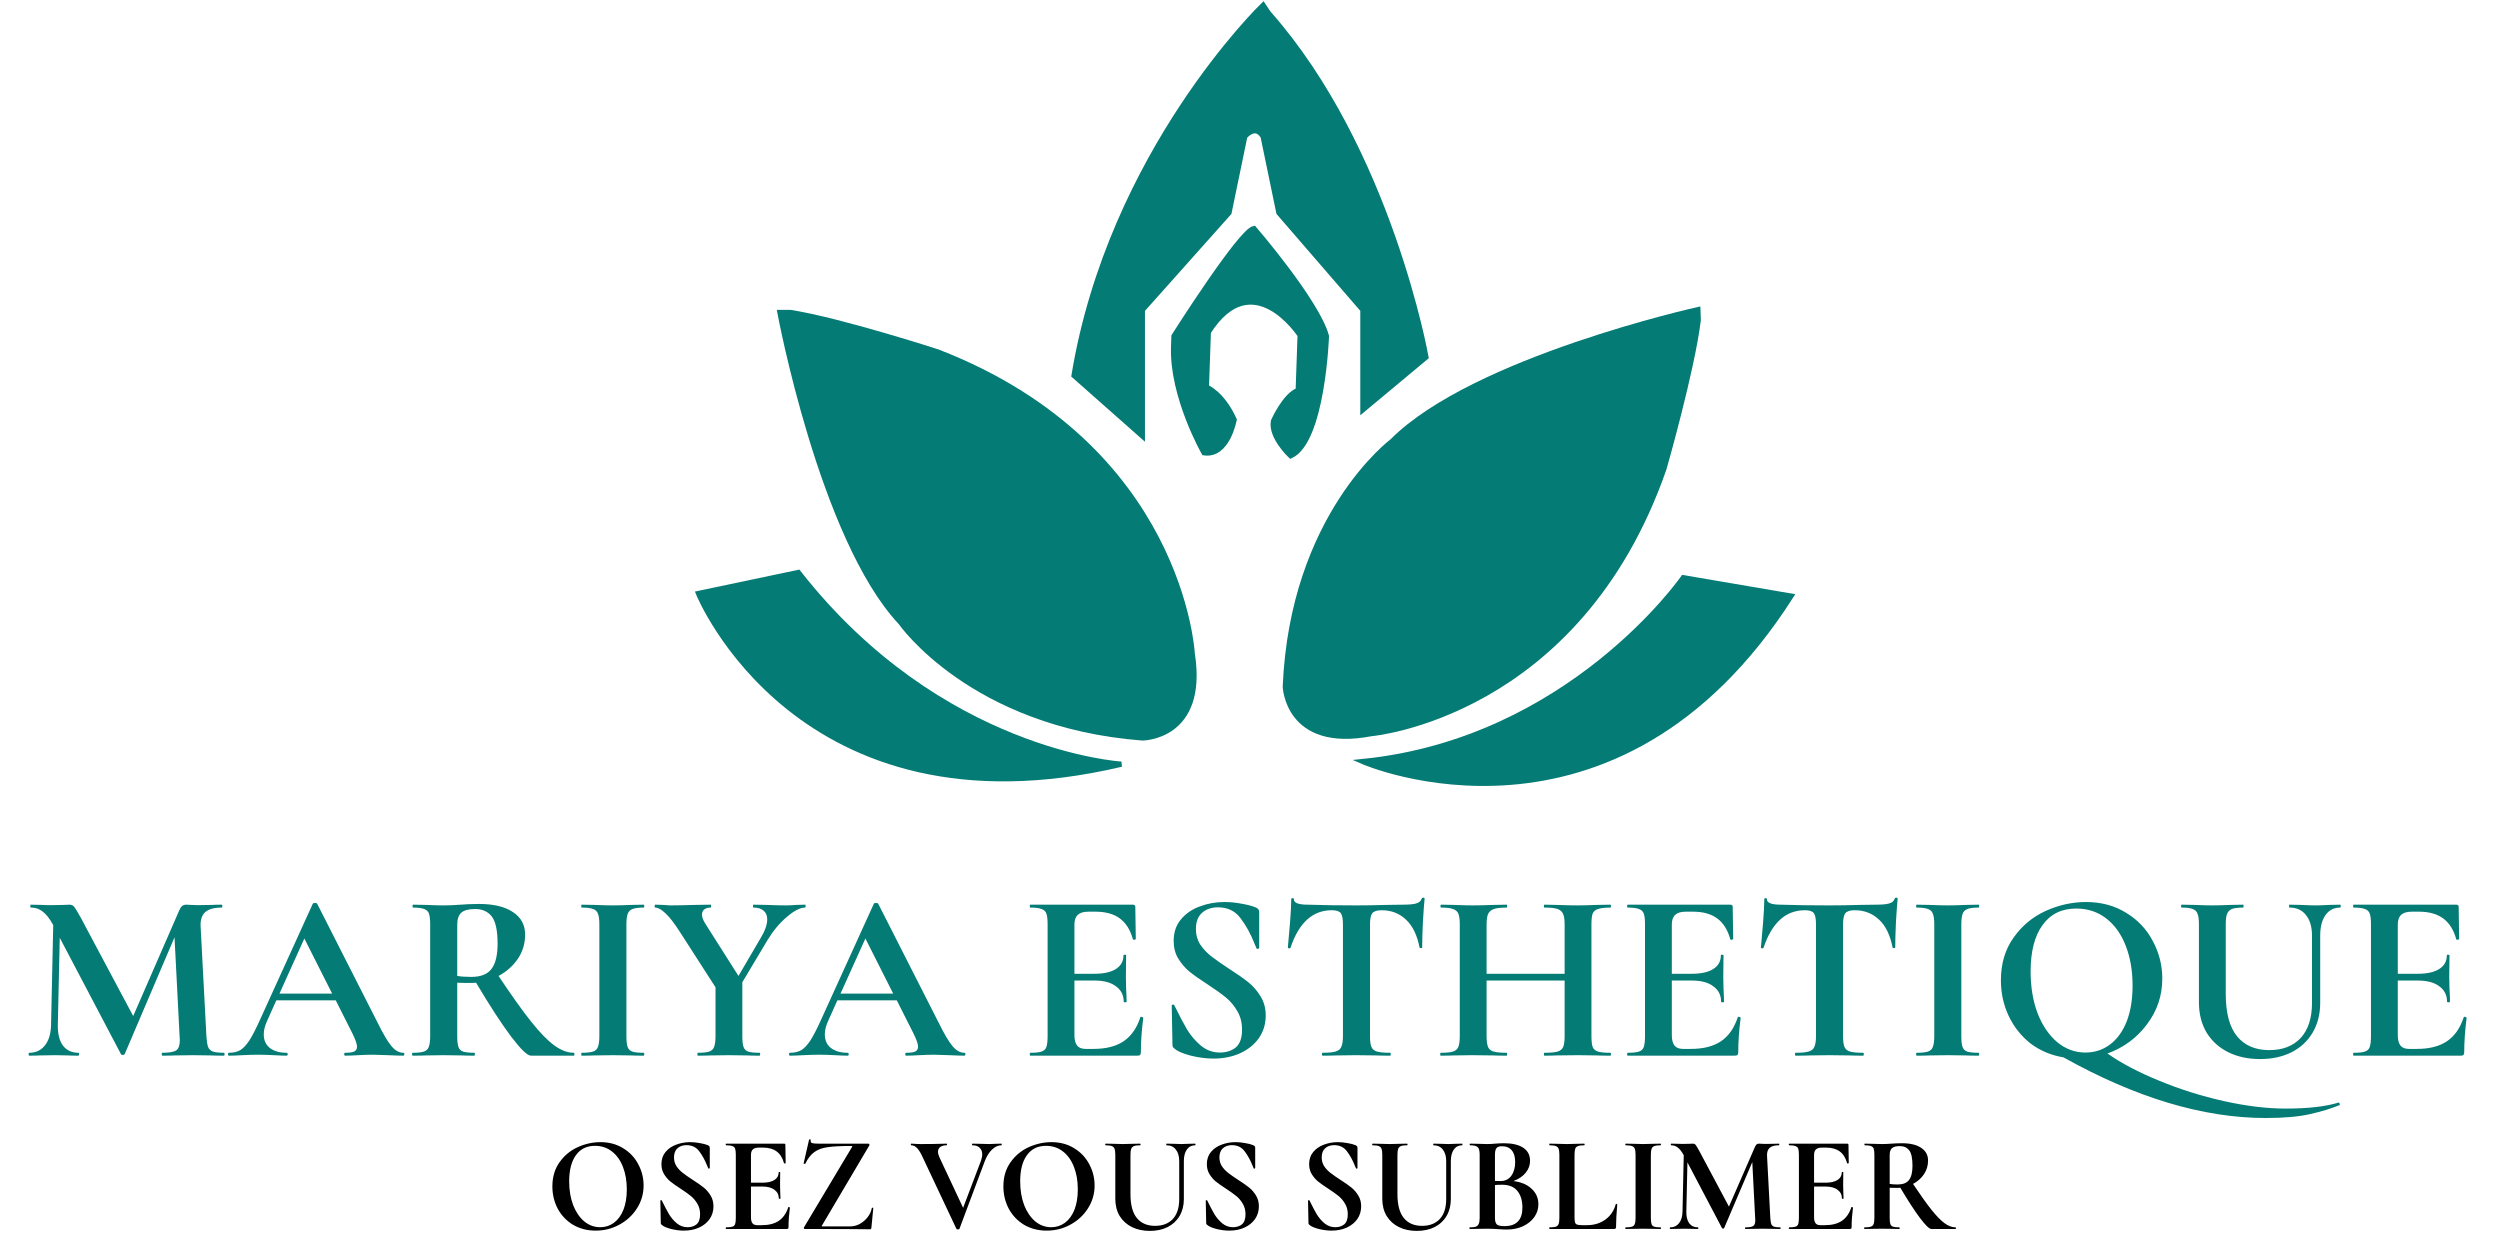
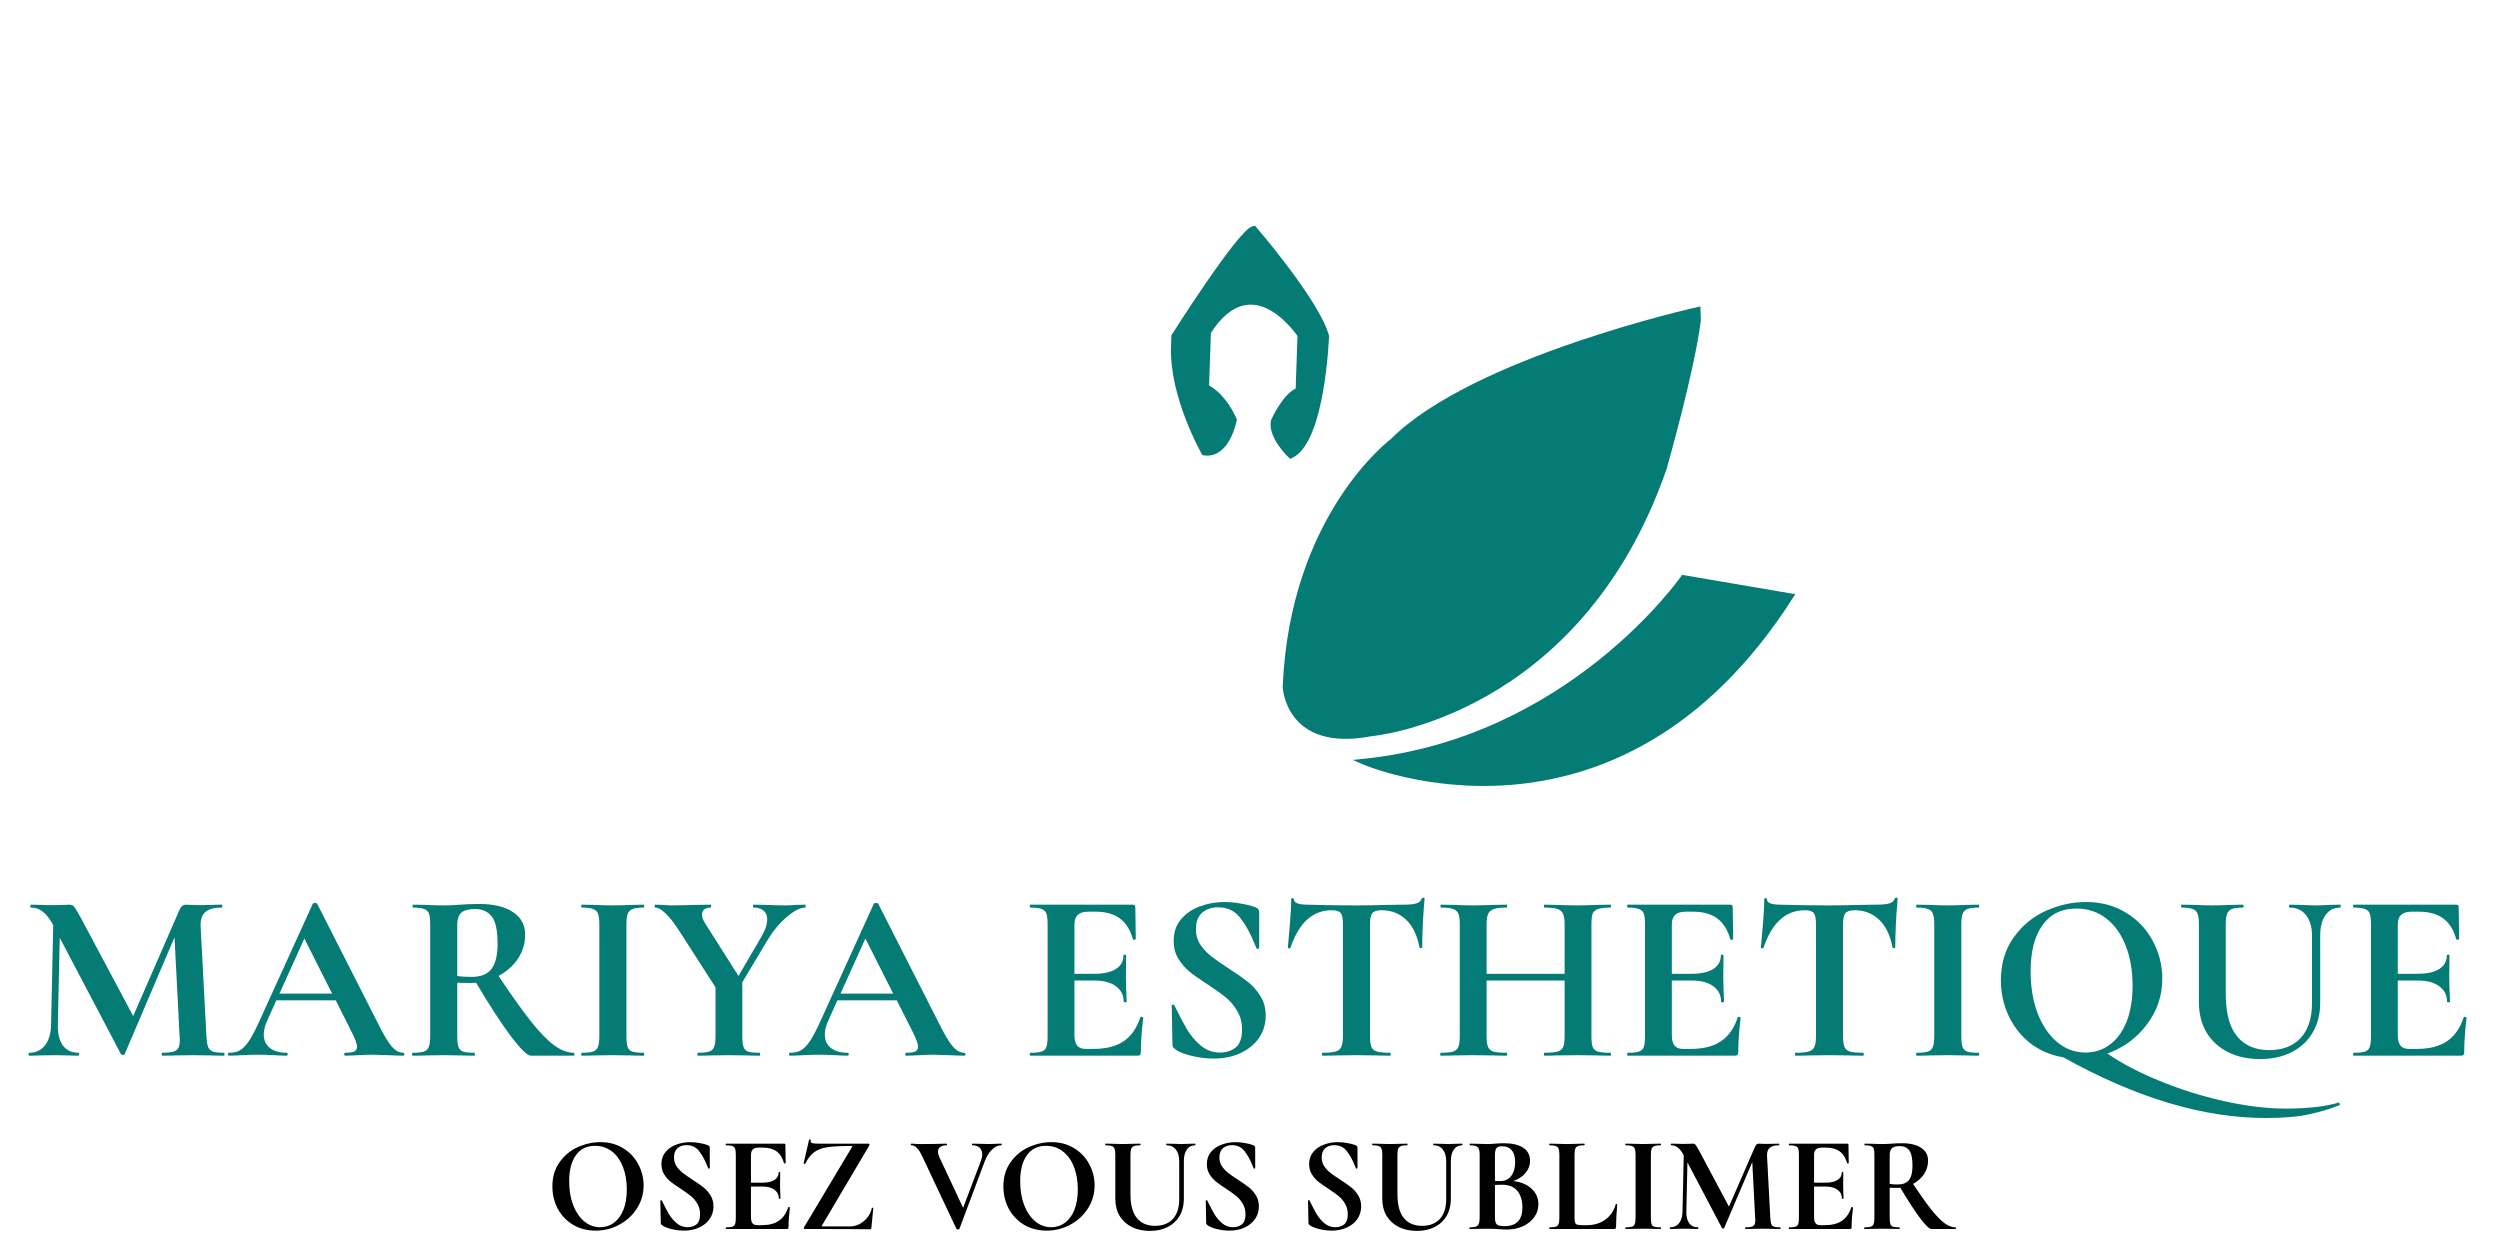
<svg xmlns="http://www.w3.org/2000/svg" width="476" height="235" viewBox="0 0 476 235" fill="none">
-   <path d="M240.5 1C240.5 1 211.5 29 204.5 71.5L217.5 83V59L234 40.5L237 26C237 26 239 23.5 240.5 26L243.5 40.5L259.5 59V78L271.5 68C271.5 68 264.5 28.5 241.5 2.5L240.5 1Z" fill="#047B74" stroke="#047B74" />
  <path d="M223.529 63.995C223.529 63.995 236.237 43.926 238.753 43.514C238.753 43.514 250.774 57.442 252.546 64.008C252.546 64.008 251.848 83.996 245.747 86.784C245.747 86.784 241.872 83.147 242.476 80.166C242.476 80.166 244.649 75.239 247.183 74.327L247.549 63.833C247.549 63.833 238.526 50.01 230.06 63.222L229.693 73.716C229.693 73.716 232.657 74.82 234.981 79.904C234.981 79.904 233.737 86.865 229.257 86.209C229.257 86.209 223.127 75.488 223.459 65.994L223.529 63.995Z" fill="#047B74" stroke="#047B74" />
-   <path d="M133 113C133 113 152 160 213.5 145.5C213.5 145.5 179 143.5 152 109L133 113Z" fill="#047B74" stroke="#047B74" />
  <path d="M320.5 110C320.5 110 299 141 259.5 145C259.5 145 307.5 166 341 113.5L320.5 110Z" fill="#047B74" stroke="#047B74" />
-   <path d="M148.5 59.5C148.5 59.5 156.5 102.5 171.5 118.5C171.5 118.5 185 138 217.5 140.5C217.5 140.5 229.5 140.5 227 124.5C227 124.5 225 85 178.5 67C178.5 67 160 61 150.5 59.5H148.5Z" fill="#047B74" stroke="#047B74" />
  <path d="M323.27 58.961C323.27 58.961 280.575 68.457 265.108 84.006C265.108 84.006 246.091 98.178 244.727 130.746C244.727 130.746 245.146 142.738 261.049 139.682C261.049 139.682 300.455 136.304 316.821 89.204C316.821 89.204 322.172 70.506 323.339 60.96L323.27 58.961Z" fill="#047B74" stroke="#047B74" />
  <path d="M42.657 200.448C42.718 200.448 42.749 200.54 42.749 200.724C42.749 200.908 42.718 201 42.657 201C41.614 201 40.786 200.985 40.173 200.954L36.769 200.908L33.319 200.954C32.736 200.985 31.939 201 30.927 201C30.835 201 30.789 200.908 30.789 200.724C30.789 200.54 30.835 200.448 30.927 200.448C32.215 200.448 33.089 200.295 33.549 199.988C34.009 199.681 34.239 199.037 34.239 198.056L34.193 197.274L33.227 178.46L23.751 200.678C23.689 200.801 23.567 200.862 23.383 200.862C23.199 200.862 23.076 200.801 23.015 200.678L11.377 178.552L11.009 195.158C10.978 196.814 11.3 198.117 11.975 199.068C12.68 199.988 13.662 200.448 14.919 200.448C15.011 200.448 15.057 200.54 15.057 200.724C15.057 200.908 15.011 201 14.919 201C14.091 201 13.447 200.985 12.987 200.954L10.457 200.908L7.559 200.954C7.068 200.985 6.409 201 5.581 201C5.489 201 5.443 200.908 5.443 200.724C5.443 200.54 5.489 200.448 5.581 200.448C6.838 200.448 7.835 199.973 8.571 199.022C9.307 198.071 9.69 196.783 9.721 195.158L10.135 176.114L10.089 176.068C9.476 174.933 8.832 174.105 8.157 173.584C7.513 173.063 6.762 172.802 5.903 172.802C5.811 172.802 5.765 172.71 5.765 172.526C5.765 172.342 5.811 172.25 5.903 172.25L8.065 172.296C8.494 172.327 9.046 172.342 9.721 172.342L12.159 172.296C12.435 172.265 12.787 172.25 13.217 172.25C13.616 172.25 13.922 172.388 14.137 172.664C14.351 172.94 14.75 173.599 15.333 174.642L25.361 193.456L34.101 173.4C34.285 172.971 34.469 172.679 34.653 172.526C34.867 172.342 35.144 172.25 35.481 172.25C35.757 172.25 36.063 172.265 36.401 172.296C36.769 172.327 37.183 172.342 37.643 172.342L40.357 172.296C40.786 172.265 41.4 172.25 42.197 172.25C42.289 172.25 42.335 172.342 42.335 172.526C42.335 172.71 42.289 172.802 42.197 172.802C40.755 172.802 39.713 173.093 39.069 173.676C38.425 174.259 38.133 175.163 38.195 176.39L39.299 197.274C39.36 198.225 39.468 198.915 39.621 199.344C39.805 199.773 40.111 200.065 40.541 200.218C41.001 200.371 41.706 200.448 42.657 200.448ZM76.762 200.448C76.916 200.448 76.992 200.54 76.992 200.724C76.992 200.908 76.916 201 76.762 201C76.149 201 75.198 200.969 73.91 200.908C72.561 200.847 71.595 200.816 71.012 200.816C70.246 200.816 69.31 200.847 68.206 200.908C67.164 200.969 66.336 201 65.722 201C65.6 201 65.538 200.908 65.538 200.724C65.538 200.54 65.6 200.448 65.722 200.448C66.52 200.448 67.087 200.371 67.424 200.218C67.792 200.034 67.976 199.727 67.976 199.298C67.976 198.777 67.67 197.903 67.056 196.676L63.928 190.466H52.612L50.818 194.468C50.42 195.357 50.22 196.185 50.22 196.952C50.22 198.056 50.604 198.915 51.37 199.528C52.168 200.141 53.226 200.448 54.544 200.448C54.698 200.448 54.774 200.54 54.774 200.724C54.774 200.908 54.698 201 54.544 201C53.992 201 53.195 200.969 52.152 200.908C50.987 200.847 49.975 200.816 49.116 200.816C48.288 200.816 47.292 200.847 46.126 200.908C45.084 200.969 44.24 201 43.596 201C43.474 201 43.412 200.908 43.412 200.724C43.412 200.54 43.474 200.448 43.596 200.448C44.455 200.448 45.176 200.279 45.758 199.942C46.341 199.574 46.924 198.945 47.506 198.056C48.089 197.136 48.779 195.787 49.576 194.008L59.558 172.066C59.62 171.974 59.758 171.928 59.972 171.928C60.218 171.928 60.356 171.974 60.386 172.066L71.886 194.698C72.96 196.875 73.849 198.378 74.554 199.206C75.26 200.034 75.996 200.448 76.762 200.448ZM53.21 189.178H63.238L57.948 178.69L53.21 189.178ZM109.276 200.448C109.337 200.448 109.368 200.54 109.368 200.724C109.368 200.908 109.337 201 109.276 201H101.088C100.413 201 99.156 199.789 97.316 197.366C95.476 194.913 93.253 191.493 90.646 187.108C90.401 187.139 90.048 187.154 89.588 187.154C88.392 187.154 87.549 187.139 87.058 187.108V197.274C87.058 198.225 87.135 198.915 87.288 199.344C87.441 199.773 87.733 200.065 88.162 200.218C88.622 200.371 89.343 200.448 90.324 200.448C90.385 200.448 90.416 200.54 90.416 200.724C90.416 200.908 90.385 201 90.324 201C89.312 201 88.515 200.985 87.932 200.954L84.436 200.908L81.078 200.954C80.465 200.985 79.637 201 78.594 201C78.502 201 78.456 200.908 78.456 200.724C78.456 200.54 78.502 200.448 78.594 200.448C79.575 200.448 80.281 200.371 80.71 200.218C81.17 200.065 81.477 199.773 81.63 199.344C81.814 198.884 81.906 198.194 81.906 197.274V175.976C81.906 175.056 81.829 174.381 81.676 173.952C81.523 173.523 81.216 173.231 80.756 173.078C80.296 172.894 79.591 172.802 78.64 172.802C78.579 172.802 78.548 172.71 78.548 172.526C78.548 172.342 78.579 172.25 78.64 172.25L81.078 172.296C82.489 172.357 83.608 172.388 84.436 172.388C85.479 172.388 86.567 172.342 87.702 172.25C88.101 172.219 88.591 172.189 89.174 172.158C89.787 172.127 90.462 172.112 91.198 172.112C93.989 172.112 96.151 172.633 97.684 173.676C99.217 174.688 99.984 176.114 99.984 177.954C99.984 179.641 99.524 181.174 98.604 182.554C97.684 183.903 96.457 184.992 94.924 185.82C97.377 189.5 99.432 192.383 101.088 194.468C102.744 196.553 104.216 198.071 105.504 199.022C106.792 199.973 108.049 200.448 109.276 200.448ZM87.058 185.82C87.794 185.943 88.683 186.004 89.726 186.004C91.505 186.004 92.777 185.513 93.544 184.532C94.341 183.52 94.74 181.91 94.74 179.702C94.74 177.187 94.372 175.455 93.636 174.504C92.9 173.553 91.842 173.078 90.462 173.078C89.235 173.078 88.361 173.308 87.84 173.768C87.319 174.228 87.058 174.995 87.058 176.068V185.82ZM119.269 197.274C119.269 198.225 119.346 198.915 119.499 199.344C119.652 199.773 119.944 200.065 120.373 200.218C120.833 200.371 121.554 200.448 122.535 200.448C122.627 200.448 122.673 200.54 122.673 200.724C122.673 200.908 122.627 201 122.535 201C121.523 201 120.726 200.985 120.143 200.954L116.647 200.908L113.243 200.954C112.63 200.985 111.802 201 110.759 201C110.698 201 110.667 200.908 110.667 200.724C110.667 200.54 110.698 200.448 110.759 200.448C111.74 200.448 112.461 200.371 112.921 200.218C113.381 200.065 113.688 199.773 113.841 199.344C114.025 198.884 114.117 198.194 114.117 197.274V175.976C114.117 175.056 114.025 174.381 113.841 173.952C113.688 173.523 113.381 173.231 112.921 173.078C112.461 172.894 111.74 172.802 110.759 172.802C110.698 172.802 110.667 172.71 110.667 172.526C110.667 172.342 110.698 172.25 110.759 172.25L113.243 172.296C114.654 172.357 115.788 172.388 116.647 172.388C117.598 172.388 118.778 172.357 120.189 172.296L122.535 172.25C122.627 172.25 122.673 172.342 122.673 172.526C122.673 172.71 122.627 172.802 122.535 172.802C121.584 172.802 120.879 172.894 120.419 173.078C119.959 173.262 119.652 173.584 119.499 174.044C119.346 174.473 119.269 175.148 119.269 176.068V197.274ZM153.3 172.25C153.361 172.25 153.392 172.342 153.392 172.526C153.392 172.71 153.361 172.802 153.3 172.802C152.349 172.802 151.184 173.4 149.804 174.596C148.424 175.761 147.197 177.233 146.124 179.012L141.34 187.016V197.274C141.34 198.225 141.416 198.915 141.57 199.344C141.723 199.773 142.014 200.065 142.444 200.218C142.904 200.371 143.624 200.448 144.606 200.448C144.698 200.448 144.744 200.54 144.744 200.724C144.744 200.908 144.698 201 144.606 201C143.594 201 142.796 200.985 142.214 200.954L138.764 200.908L135.36 200.954C134.746 200.985 133.918 201 132.876 201C132.814 201 132.784 200.908 132.784 200.724C132.784 200.54 132.814 200.448 132.876 200.448C133.857 200.448 134.578 200.371 135.038 200.218C135.498 200.065 135.804 199.773 135.958 199.344C136.142 198.884 136.234 198.194 136.234 197.274V187.982L129.518 177.54C128.383 175.761 127.432 174.535 126.666 173.86C125.93 173.155 125.301 172.802 124.78 172.802C124.688 172.802 124.642 172.71 124.642 172.526C124.642 172.342 124.688 172.25 124.78 172.25L126.206 172.296C126.88 172.357 127.356 172.388 127.632 172.388C128.705 172.388 130.254 172.357 132.278 172.296L135.314 172.25C135.375 172.25 135.406 172.342 135.406 172.526C135.406 172.71 135.375 172.802 135.314 172.802C134.792 172.802 134.378 172.925 134.072 173.17C133.796 173.415 133.658 173.737 133.658 174.136C133.658 174.627 133.872 175.209 134.302 175.884L140.604 185.82L144.836 178.598C145.664 177.218 146.078 176.037 146.078 175.056C146.078 174.32 145.848 173.768 145.388 173.4C144.958 173.001 144.33 172.802 143.502 172.802C143.41 172.802 143.364 172.71 143.364 172.526C143.364 172.342 143.41 172.25 143.502 172.25L145.94 172.296C147.35 172.357 148.608 172.388 149.712 172.388C150.233 172.388 150.862 172.357 151.598 172.296L153.3 172.25ZM183.586 200.448C183.74 200.448 183.816 200.54 183.816 200.724C183.816 200.908 183.74 201 183.586 201C182.973 201 182.022 200.969 180.734 200.908C179.385 200.847 178.419 200.816 177.836 200.816C177.07 200.816 176.134 200.847 175.03 200.908C173.988 200.969 173.16 201 172.546 201C172.424 201 172.362 200.908 172.362 200.724C172.362 200.54 172.424 200.448 172.546 200.448C173.344 200.448 173.911 200.371 174.248 200.218C174.616 200.034 174.8 199.727 174.8 199.298C174.8 198.777 174.494 197.903 173.88 196.676L170.752 190.466H159.436L157.642 194.468C157.244 195.357 157.044 196.185 157.044 196.952C157.044 198.056 157.428 198.915 158.194 199.528C158.992 200.141 160.05 200.448 161.368 200.448C161.522 200.448 161.598 200.54 161.598 200.724C161.598 200.908 161.522 201 161.368 201C160.816 201 160.019 200.969 158.976 200.908C157.811 200.847 156.799 200.816 155.94 200.816C155.112 200.816 154.116 200.847 152.95 200.908C151.908 200.969 151.064 201 150.42 201C150.298 201 150.236 200.908 150.236 200.724C150.236 200.54 150.298 200.448 150.42 200.448C151.279 200.448 152 200.279 152.582 199.942C153.165 199.574 153.748 198.945 154.33 198.056C154.913 197.136 155.603 195.787 156.4 194.008L166.382 172.066C166.444 171.974 166.582 171.928 166.796 171.928C167.042 171.928 167.18 171.974 167.21 172.066L178.71 194.698C179.784 196.875 180.673 198.378 181.378 199.206C182.084 200.034 182.82 200.448 183.586 200.448ZM160.034 189.178H170.062L164.772 178.69L160.034 189.178ZM217.129 193.686C217.129 193.625 217.191 193.594 217.313 193.594C217.405 193.594 217.482 193.625 217.543 193.686C217.635 193.717 217.681 193.747 217.681 193.778C217.375 196.17 217.221 198.347 217.221 200.31C217.221 200.555 217.175 200.739 217.083 200.862C216.991 200.954 216.807 201 216.531 201H196.199C196.107 201 196.061 200.908 196.061 200.724C196.061 200.54 196.107 200.448 196.199 200.448C197.181 200.448 197.886 200.371 198.315 200.218C198.775 200.065 199.082 199.773 199.235 199.344C199.389 198.884 199.465 198.194 199.465 197.274V175.976C199.465 175.056 199.389 174.381 199.235 173.952C199.082 173.523 198.775 173.231 198.315 173.078C197.855 172.894 197.15 172.802 196.199 172.802C196.107 172.802 196.061 172.71 196.061 172.526C196.061 172.342 196.107 172.25 196.199 172.25H215.703C216.01 172.25 216.163 172.388 216.163 172.664L216.255 178.782C216.255 178.843 216.163 178.889 215.979 178.92C215.826 178.951 215.734 178.92 215.703 178.828C215.213 177.049 214.385 175.731 213.219 174.872C212.054 174.013 210.521 173.584 208.619 173.584H207.239C206.319 173.584 205.645 173.783 205.215 174.182C204.786 174.581 204.571 175.194 204.571 176.022V185.406H208.389C210.168 185.406 211.533 185.099 212.483 184.486C213.434 183.873 213.909 183.014 213.909 181.91C213.909 181.818 213.986 181.772 214.139 181.772C214.323 181.772 214.415 181.818 214.415 181.91L214.369 186.05L214.415 188.258C214.477 189.301 214.507 190.129 214.507 190.742C214.507 190.803 214.415 190.834 214.231 190.834C214.047 190.834 213.955 190.803 213.955 190.742C213.955 189.485 213.465 188.503 212.483 187.798C211.533 187.062 210.153 186.694 208.343 186.694H204.571V197.09C204.571 197.979 204.74 198.639 205.077 199.068C205.415 199.497 205.951 199.712 206.687 199.712H208.205C210.597 199.712 212.514 199.221 213.955 198.24C215.397 197.259 216.455 195.741 217.129 193.686ZM227.698 176.896C227.698 178 227.974 178.981 228.526 179.84C229.109 180.699 229.814 181.45 230.642 182.094C231.47 182.738 232.59 183.52 234 184.44C235.534 185.421 236.76 186.28 237.68 187.016C238.6 187.752 239.382 188.657 240.026 189.73C240.67 190.773 240.992 191.984 240.992 193.364C240.992 194.959 240.563 196.385 239.704 197.642C238.846 198.869 237.65 199.835 236.116 200.54C234.614 201.215 232.927 201.552 231.056 201.552C229.676 201.552 228.235 201.368 226.732 201C225.23 200.601 224.218 200.172 223.696 199.712C223.543 199.589 223.42 199.482 223.328 199.39C223.267 199.267 223.236 199.083 223.236 198.838L223.098 191.524V191.478C223.098 191.355 223.175 191.294 223.328 191.294C223.482 191.263 223.574 191.309 223.604 191.432C224.524 193.303 225.322 194.821 225.996 195.986C226.702 197.151 227.576 198.179 228.618 199.068C229.692 199.957 230.903 200.402 232.252 200.402C233.479 200.402 234.491 200.08 235.288 199.436C236.086 198.761 236.484 197.627 236.484 196.032C236.484 194.683 236.178 193.502 235.564 192.49C234.982 191.478 234.261 190.619 233.402 189.914C232.544 189.209 231.363 188.365 229.86 187.384C228.388 186.433 227.238 185.621 226.41 184.946C225.613 184.271 224.923 183.459 224.34 182.508C223.758 181.557 223.466 180.438 223.466 179.15C223.466 177.525 223.926 176.16 224.846 175.056C225.797 173.921 227.008 173.093 228.48 172.572C229.952 172.02 231.501 171.744 233.126 171.744C234.2 171.744 235.288 171.851 236.392 172.066C237.496 172.25 238.386 172.48 239.06 172.756C239.336 172.879 239.52 173.017 239.612 173.17C239.704 173.293 239.75 173.461 239.75 173.676V180.438C239.75 180.53 239.674 180.607 239.52 180.668C239.367 180.699 239.275 180.668 239.244 180.576L238.876 179.702C238.11 177.77 237.205 176.129 236.162 174.78C235.15 173.431 233.724 172.756 231.884 172.756C230.658 172.756 229.646 173.109 228.848 173.814C228.082 174.519 227.698 175.547 227.698 176.896ZM253.58 173.308C249.931 173.308 247.309 175.685 245.714 180.438C245.683 180.53 245.591 180.576 245.438 180.576C245.285 180.545 245.208 180.484 245.208 180.392C245.331 179.165 245.469 177.586 245.622 175.654C245.775 173.691 245.852 172.219 245.852 171.238C245.852 171.085 245.929 171.008 246.082 171.008C246.266 171.008 246.358 171.085 246.358 171.238C246.358 171.913 247.232 172.25 248.98 172.25C251.617 172.342 254.699 172.388 258.226 172.388C260.035 172.388 261.952 172.357 263.976 172.296L267.104 172.25C268.269 172.25 269.113 172.173 269.634 172.02C270.186 171.867 270.539 171.56 270.692 171.1C270.723 170.977 270.815 170.916 270.968 170.916C271.152 170.916 271.244 170.977 271.244 171.1C271.152 172.02 271.045 173.492 270.922 175.516C270.83 177.54 270.784 179.165 270.784 180.392C270.784 180.484 270.707 180.53 270.554 180.53C270.401 180.53 270.309 180.484 270.278 180.392C269.818 178.031 268.959 176.267 267.702 175.102C266.445 173.906 264.896 173.308 263.056 173.308C262.167 173.308 261.569 173.507 261.262 173.906C260.986 174.274 260.848 174.995 260.848 176.068V197.274C260.848 198.225 260.94 198.915 261.124 199.344C261.308 199.773 261.661 200.065 262.182 200.218C262.703 200.371 263.531 200.448 264.666 200.448C264.758 200.448 264.804 200.54 264.804 200.724C264.804 200.908 264.758 201 264.666 201C263.562 201 262.688 200.985 262.044 200.954L258.226 200.908L254.5 200.954C253.856 200.985 252.967 201 251.832 201C251.74 201 251.694 200.908 251.694 200.724C251.694 200.54 251.74 200.448 251.832 200.448C252.936 200.448 253.749 200.371 254.27 200.218C254.822 200.065 255.19 199.773 255.374 199.344C255.589 198.884 255.696 198.194 255.696 197.274V175.976C255.696 174.933 255.558 174.228 255.282 173.86C255.006 173.492 254.439 173.308 253.58 173.308ZM306.599 200.448C306.691 200.448 306.737 200.54 306.737 200.724C306.737 200.908 306.691 201 306.599 201C305.525 201 304.667 200.985 304.023 200.954L300.481 200.908L296.341 200.954C295.789 200.985 295.037 201 294.087 201C293.995 201 293.949 200.908 293.949 200.724C293.949 200.54 293.995 200.448 294.087 200.448C295.221 200.448 296.049 200.371 296.571 200.218C297.092 200.065 297.445 199.773 297.629 199.344C297.813 198.915 297.905 198.225 297.905 197.274V186.694H283.047V197.274C283.047 198.194 283.139 198.884 283.323 199.344C283.507 199.773 283.859 200.065 284.381 200.218C284.902 200.371 285.73 200.448 286.865 200.448C286.926 200.448 286.957 200.54 286.957 200.724C286.957 200.908 286.926 201 286.865 201C285.791 201 284.933 200.985 284.289 200.954L280.287 200.908L276.837 200.954C276.223 200.985 275.38 201 274.307 201C274.245 201 274.215 200.908 274.215 200.724C274.215 200.54 274.245 200.448 274.307 200.448C275.38 200.448 276.162 200.371 276.653 200.218C277.143 200.065 277.481 199.773 277.665 199.344C277.849 198.884 277.941 198.194 277.941 197.274V175.976C277.941 175.056 277.849 174.381 277.665 173.952C277.481 173.523 277.143 173.231 276.653 173.078C276.193 172.894 275.441 172.802 274.399 172.802C274.307 172.802 274.261 172.71 274.261 172.526C274.261 172.342 274.307 172.25 274.399 172.25L276.883 172.296C278.293 172.357 279.428 172.388 280.287 172.388C281.452 172.388 282.801 172.357 284.335 172.296L286.865 172.25C286.926 172.25 286.957 172.342 286.957 172.526C286.957 172.71 286.926 172.802 286.865 172.802C285.761 172.802 284.948 172.894 284.427 173.078C283.905 173.262 283.537 173.584 283.323 174.044C283.139 174.473 283.047 175.148 283.047 176.068V185.406H297.905V176.068C297.905 175.148 297.813 174.473 297.629 174.044C297.445 173.584 297.092 173.262 296.571 173.078C296.049 172.894 295.221 172.802 294.087 172.802C293.995 172.802 293.949 172.71 293.949 172.526C293.949 172.342 293.995 172.25 294.087 172.25L296.341 172.296C297.874 172.357 299.254 172.388 300.481 172.388C301.309 172.388 302.489 172.357 304.023 172.296L306.599 172.25C306.691 172.25 306.737 172.342 306.737 172.526C306.737 172.71 306.691 172.802 306.599 172.802C305.556 172.802 304.774 172.894 304.253 173.078C303.762 173.231 303.425 173.523 303.241 173.952C303.087 174.381 303.011 175.056 303.011 175.976V197.274C303.011 198.194 303.087 198.884 303.241 199.344C303.425 199.773 303.762 200.065 304.253 200.218C304.743 200.371 305.525 200.448 306.599 200.448ZM330.872 193.686C330.872 193.625 330.933 193.594 331.056 193.594C331.148 193.594 331.224 193.625 331.286 193.686C331.378 193.717 331.424 193.747 331.424 193.778C331.117 196.17 330.964 198.347 330.964 200.31C330.964 200.555 330.918 200.739 330.826 200.862C330.734 200.954 330.55 201 330.274 201H309.942C309.85 201 309.804 200.908 309.804 200.724C309.804 200.54 309.85 200.448 309.942 200.448C310.923 200.448 311.628 200.371 312.058 200.218C312.518 200.065 312.824 199.773 312.978 199.344C313.131 198.884 313.208 198.194 313.208 197.274V175.976C313.208 175.056 313.131 174.381 312.978 173.952C312.824 173.523 312.518 173.231 312.058 173.078C311.598 172.894 310.892 172.802 309.942 172.802C309.85 172.802 309.804 172.71 309.804 172.526C309.804 172.342 309.85 172.25 309.942 172.25H329.446C329.752 172.25 329.906 172.388 329.906 172.664L329.998 178.782C329.998 178.843 329.906 178.889 329.722 178.92C329.568 178.951 329.476 178.92 329.446 178.828C328.955 177.049 328.127 175.731 326.962 174.872C325.796 174.013 324.263 173.584 322.362 173.584H320.982C320.062 173.584 319.387 173.783 318.958 174.182C318.528 174.581 318.314 175.194 318.314 176.022V185.406H322.132C323.91 185.406 325.275 185.099 326.226 184.486C327.176 183.873 327.652 183.014 327.652 181.91C327.652 181.818 327.728 181.772 327.882 181.772C328.066 181.772 328.158 181.818 328.158 181.91L328.112 186.05L328.158 188.258C328.219 189.301 328.25 190.129 328.25 190.742C328.25 190.803 328.158 190.834 327.974 190.834C327.79 190.834 327.698 190.803 327.698 190.742C327.698 189.485 327.207 188.503 326.226 187.798C325.275 187.062 323.895 186.694 322.086 186.694H318.314V197.09C318.314 197.979 318.482 198.639 318.82 199.068C319.157 199.497 319.694 199.712 320.43 199.712H321.948C324.34 199.712 326.256 199.221 327.698 198.24C329.139 197.259 330.197 195.741 330.872 193.686ZM343.649 173.308C339.999 173.308 337.377 175.685 335.783 180.438C335.752 180.53 335.66 180.576 335.507 180.576C335.353 180.545 335.277 180.484 335.277 180.392C335.399 179.165 335.537 177.586 335.691 175.654C335.844 173.691 335.921 172.219 335.921 171.238C335.921 171.085 335.997 171.008 336.151 171.008C336.335 171.008 336.427 171.085 336.427 171.238C336.427 171.913 337.301 172.25 339.049 172.25C341.686 172.342 344.768 172.388 348.295 172.388C350.104 172.388 352.021 172.357 354.045 172.296L357.173 172.25C358.338 172.25 359.181 172.173 359.703 172.02C360.255 171.867 360.607 171.56 360.761 171.1C360.791 170.977 360.883 170.916 361.037 170.916C361.221 170.916 361.313 170.977 361.313 171.1C361.221 172.02 361.113 173.492 360.991 175.516C360.899 177.54 360.853 179.165 360.853 180.392C360.853 180.484 360.776 180.53 360.623 180.53C360.469 180.53 360.377 180.484 360.347 180.392C359.887 178.031 359.028 176.267 357.771 175.102C356.513 173.906 354.965 173.308 353.125 173.308C352.235 173.308 351.637 173.507 351.331 173.906C351.055 174.274 350.917 174.995 350.917 176.068V197.274C350.917 198.225 351.009 198.915 351.193 199.344C351.377 199.773 351.729 200.065 352.251 200.218C352.772 200.371 353.6 200.448 354.735 200.448C354.827 200.448 354.873 200.54 354.873 200.724C354.873 200.908 354.827 201 354.735 201C353.631 201 352.757 200.985 352.113 200.954L348.295 200.908L344.569 200.954C343.925 200.985 343.035 201 341.901 201C341.809 201 341.763 200.908 341.763 200.724C341.763 200.54 341.809 200.448 341.901 200.448C343.005 200.448 343.817 200.371 344.339 200.218C344.891 200.065 345.259 199.773 345.443 199.344C345.657 198.884 345.765 198.194 345.765 197.274V175.976C345.765 174.933 345.627 174.228 345.351 173.86C345.075 173.492 344.507 173.308 343.649 173.308ZM373.437 197.274C373.437 198.225 373.514 198.915 373.667 199.344C373.82 199.773 374.112 200.065 374.541 200.218C375.001 200.371 375.722 200.448 376.703 200.448C376.795 200.448 376.841 200.54 376.841 200.724C376.841 200.908 376.795 201 376.703 201C375.691 201 374.894 200.985 374.311 200.954L370.815 200.908L367.411 200.954C366.798 200.985 365.97 201 364.927 201C364.866 201 364.835 200.908 364.835 200.724C364.835 200.54 364.866 200.448 364.927 200.448C365.908 200.448 366.629 200.371 367.089 200.218C367.549 200.065 367.856 199.773 368.009 199.344C368.193 198.884 368.285 198.194 368.285 197.274V175.976C368.285 175.056 368.193 174.381 368.009 173.952C367.856 173.523 367.549 173.231 367.089 173.078C366.629 172.894 365.908 172.802 364.927 172.802C364.866 172.802 364.835 172.71 364.835 172.526C364.835 172.342 364.866 172.25 364.927 172.25L367.411 172.296C368.822 172.357 369.956 172.388 370.815 172.388C371.766 172.388 372.946 172.357 374.357 172.296L376.703 172.25C376.795 172.25 376.841 172.342 376.841 172.526C376.841 172.71 376.795 172.802 376.703 172.802C375.752 172.802 375.047 172.894 374.587 173.078C374.127 173.262 373.82 173.584 373.667 174.044C373.514 174.473 373.437 175.148 373.437 176.068V197.274ZM445.28 209.924C445.341 209.893 445.402 209.955 445.464 210.108C445.525 210.292 445.51 210.399 445.418 210.43C443.854 211.074 441.983 211.641 439.806 212.132C437.659 212.623 434.853 212.868 431.388 212.868C419.489 212.868 406.655 209.019 392.886 201.322C390.494 200.923 388.393 200.034 386.584 198.654C384.805 197.243 383.425 195.495 382.444 193.41C381.462 191.325 380.972 189.071 380.972 186.648C380.972 183.489 381.769 180.791 383.364 178.552C384.958 176.283 386.998 174.581 389.482 173.446C391.996 172.311 394.557 171.744 397.164 171.744C400.077 171.744 402.638 172.434 404.846 173.814C407.054 175.163 408.74 176.957 409.906 179.196C411.102 181.435 411.7 183.811 411.7 186.326C411.7 189.577 410.718 192.49 408.756 195.066C406.824 197.642 404.324 199.482 401.258 200.586C403.926 202.457 407.222 204.189 411.148 205.784C415.073 207.409 419.167 208.697 423.43 209.648C427.692 210.599 431.618 211.074 435.206 211.074C439.438 211.074 442.796 210.691 445.28 209.924ZM386.63 184.946C386.63 187.921 387.074 190.589 387.964 192.95C388.884 195.281 390.126 197.105 391.69 198.424C393.284 199.743 395.078 200.402 397.072 200.402C398.789 200.402 400.322 199.911 401.672 198.93C403.052 197.918 404.125 196.461 404.892 194.56C405.658 192.628 406.042 190.328 406.042 187.66C406.042 184.839 405.612 182.324 404.754 180.116C403.895 177.877 402.653 176.129 401.028 174.872C399.402 173.615 397.501 172.986 395.324 172.986C392.533 172.986 390.386 174.044 388.884 176.16C387.381 178.245 386.63 181.174 386.63 184.946ZM440.203 178.138C440.203 176.482 439.819 175.179 439.053 174.228C438.317 173.277 437.274 172.802 435.925 172.802C435.863 172.802 435.833 172.71 435.833 172.526C435.833 172.342 435.863 172.25 435.925 172.25L438.133 172.296C439.298 172.357 440.233 172.388 440.939 172.388C441.521 172.388 442.365 172.357 443.469 172.296L445.585 172.25C445.646 172.25 445.677 172.342 445.677 172.526C445.677 172.71 445.646 172.802 445.585 172.802C444.389 172.802 443.453 173.277 442.779 174.228C442.104 175.179 441.767 176.482 441.767 178.138V190.926C441.767 193.073 441.291 194.959 440.341 196.584C439.39 198.209 438.041 199.467 436.293 200.356C434.575 201.215 432.582 201.644 430.313 201.644C428.043 201.644 426.035 201.215 424.287 200.356C422.539 199.497 421.159 198.255 420.147 196.63C419.165 194.974 418.675 193.042 418.675 190.834V175.976C418.675 175.056 418.583 174.381 418.399 173.952C418.245 173.523 417.939 173.231 417.479 173.078C417.049 172.894 416.359 172.802 415.409 172.802C415.317 172.802 415.271 172.71 415.271 172.526C415.271 172.342 415.317 172.25 415.409 172.25L417.847 172.296C419.257 172.357 420.377 172.388 421.205 172.388C422.125 172.388 423.29 172.357 424.701 172.296L427.047 172.25C427.139 172.25 427.185 172.342 427.185 172.526C427.185 172.71 427.139 172.802 427.047 172.802C426.096 172.802 425.391 172.894 424.931 173.078C424.501 173.262 424.195 173.584 424.011 174.044C423.857 174.473 423.781 175.148 423.781 176.068V189.224C423.781 192.873 424.501 195.572 425.943 197.32C427.384 199.068 429.423 199.942 432.061 199.942C434.606 199.942 436.599 199.175 438.041 197.642C439.482 196.078 440.203 193.855 440.203 190.972V178.138ZM469.096 193.686C469.096 193.625 469.158 193.594 469.28 193.594C469.372 193.594 469.449 193.625 469.51 193.686C469.602 193.717 469.648 193.747 469.648 193.778C469.342 196.17 469.188 198.347 469.188 200.31C469.188 200.555 469.142 200.739 469.05 200.862C468.958 200.954 468.774 201 468.498 201H448.166C448.074 201 448.028 200.908 448.028 200.724C448.028 200.54 448.074 200.448 448.166 200.448C449.148 200.448 449.853 200.371 450.282 200.218C450.742 200.065 451.049 199.773 451.202 199.344C451.356 198.884 451.432 198.194 451.432 197.274V175.976C451.432 175.056 451.356 174.381 451.202 173.952C451.049 173.523 450.742 173.231 450.282 173.078C449.822 172.894 449.117 172.802 448.166 172.802C448.074 172.802 448.028 172.71 448.028 172.526C448.028 172.342 448.074 172.25 448.166 172.25H467.67C467.977 172.25 468.13 172.388 468.13 172.664L468.222 178.782C468.222 178.843 468.13 178.889 467.946 178.92C467.793 178.951 467.701 178.92 467.67 178.828C467.18 177.049 466.352 175.731 465.186 174.872C464.021 174.013 462.488 173.584 460.586 173.584H459.206C458.286 173.584 457.612 173.783 457.182 174.182C456.753 174.581 456.538 175.194 456.538 176.022V185.406H460.356C462.135 185.406 463.5 185.099 464.45 184.486C465.401 183.873 465.876 183.014 465.876 181.91C465.876 181.818 465.953 181.772 466.106 181.772C466.29 181.772 466.382 181.818 466.382 181.91L466.336 186.05L466.382 188.258C466.444 189.301 466.474 190.129 466.474 190.742C466.474 190.803 466.382 190.834 466.198 190.834C466.014 190.834 465.922 190.803 465.922 190.742C465.922 189.485 465.432 188.503 464.45 187.798C463.5 187.062 462.12 186.694 460.31 186.694H456.538V197.09C456.538 197.979 456.707 198.639 457.044 199.068C457.382 199.497 457.918 199.712 458.654 199.712H460.172C462.564 199.712 464.481 199.221 465.922 198.24C467.364 197.259 468.422 195.741 469.096 193.686Z" fill="#047B74" />
  <path d="M113.415 234.312C111.803 234.312 110.365 233.939 109.099 233.194C107.851 232.431 106.881 231.409 106.187 230.126C105.511 228.826 105.173 227.413 105.173 225.888C105.173 224.103 105.624 222.577 106.525 221.312C107.427 220.029 108.579 219.067 109.983 218.426C111.405 217.785 112.852 217.464 114.325 217.464C115.972 217.464 117.419 217.854 118.667 218.634C119.915 219.397 120.869 220.411 121.527 221.676C122.203 222.941 122.541 224.285 122.541 225.706C122.541 227.283 122.125 228.731 121.293 230.048C120.461 231.365 119.343 232.405 117.939 233.168C116.553 233.931 115.045 234.312 113.415 234.312ZM114.273 233.662C115.244 233.662 116.111 233.385 116.873 232.83C117.653 232.258 118.26 231.435 118.693 230.36C119.127 229.268 119.343 227.968 119.343 226.46C119.343 224.865 119.101 223.444 118.615 222.196C118.13 220.931 117.428 219.943 116.509 219.232C115.591 218.521 114.516 218.166 113.285 218.166C111.708 218.166 110.495 218.764 109.645 219.96C108.796 221.139 108.371 222.794 108.371 224.926C108.371 226.607 108.623 228.115 109.125 229.45C109.645 230.767 110.347 231.799 111.231 232.544C112.133 233.289 113.147 233.662 114.273 233.662ZM128.33 220.376C128.33 221 128.486 221.555 128.798 222.04C129.127 222.525 129.526 222.95 129.994 223.314C130.462 223.678 131.094 224.12 131.892 224.64C132.758 225.195 133.452 225.68 133.972 226.096C134.492 226.512 134.934 227.023 135.298 227.63C135.662 228.219 135.844 228.904 135.844 229.684C135.844 230.585 135.601 231.391 135.116 232.102C134.63 232.795 133.954 233.341 133.088 233.74C132.238 234.121 131.285 234.312 130.228 234.312C129.448 234.312 128.633 234.208 127.784 234C126.934 233.775 126.362 233.532 126.068 233.272C125.981 233.203 125.912 233.142 125.86 233.09C125.825 233.021 125.808 232.917 125.808 232.778L125.73 228.644V228.618C125.73 228.549 125.773 228.514 125.86 228.514C125.946 228.497 125.998 228.523 126.016 228.592C126.536 229.649 126.986 230.507 127.368 231.166C127.766 231.825 128.26 232.405 128.85 232.908C129.456 233.411 130.141 233.662 130.904 233.662C131.597 233.662 132.169 233.48 132.62 233.116C133.07 232.735 133.296 232.093 133.296 231.192C133.296 230.429 133.122 229.762 132.776 229.19C132.446 228.618 132.039 228.133 131.554 227.734C131.068 227.335 130.401 226.859 129.552 226.304C128.72 225.767 128.07 225.307 127.602 224.926C127.151 224.545 126.761 224.085 126.432 223.548C126.102 223.011 125.938 222.378 125.938 221.65C125.938 220.731 126.198 219.96 126.718 219.336C127.255 218.695 127.94 218.227 128.772 217.932C129.604 217.62 130.479 217.464 131.398 217.464C132.004 217.464 132.62 217.525 133.244 217.646C133.868 217.75 134.37 217.88 134.752 218.036C134.908 218.105 135.012 218.183 135.064 218.27C135.116 218.339 135.142 218.435 135.142 218.556V222.378C135.142 222.43 135.098 222.473 135.012 222.508C134.925 222.525 134.873 222.508 134.856 222.456L134.648 221.962C134.214 220.87 133.703 219.943 133.114 219.18C132.542 218.417 131.736 218.036 130.696 218.036C130.002 218.036 129.43 218.235 128.98 218.634C128.546 219.033 128.33 219.613 128.33 220.376ZM150.083 229.866C150.083 229.831 150.117 229.814 150.187 229.814C150.239 229.814 150.282 229.831 150.317 229.866C150.369 229.883 150.395 229.901 150.395 229.918C150.221 231.27 150.135 232.501 150.135 233.61C150.135 233.749 150.109 233.853 150.057 233.922C150.005 233.974 149.901 234 149.745 234H138.253C138.201 234 138.175 233.948 138.175 233.844C138.175 233.74 138.201 233.688 138.253 233.688C138.807 233.688 139.206 233.645 139.449 233.558C139.709 233.471 139.882 233.307 139.969 233.064C140.055 232.804 140.099 232.414 140.099 231.894V219.856C140.099 219.336 140.055 218.955 139.969 218.712C139.882 218.469 139.709 218.305 139.449 218.218C139.189 218.114 138.79 218.062 138.253 218.062C138.201 218.062 138.175 218.01 138.175 217.906C138.175 217.802 138.201 217.75 138.253 217.75H149.277C149.45 217.75 149.537 217.828 149.537 217.984L149.589 221.442C149.589 221.477 149.537 221.503 149.433 221.52C149.346 221.537 149.294 221.52 149.277 221.468C148.999 220.463 148.531 219.717 147.873 219.232C147.214 218.747 146.347 218.504 145.273 218.504H144.493C143.973 218.504 143.591 218.617 143.349 218.842C143.106 219.067 142.985 219.414 142.985 219.882V225.186H145.143C146.148 225.186 146.919 225.013 147.457 224.666C147.994 224.319 148.263 223.834 148.263 223.21C148.263 223.158 148.306 223.132 148.393 223.132C148.497 223.132 148.549 223.158 148.549 223.21L148.523 225.55L148.549 226.798C148.583 227.387 148.601 227.855 148.601 228.202C148.601 228.237 148.549 228.254 148.445 228.254C148.341 228.254 148.289 228.237 148.289 228.202C148.289 227.491 148.011 226.937 147.457 226.538C146.919 226.122 146.139 225.914 145.117 225.914H142.985V231.79C142.985 232.293 143.08 232.665 143.271 232.908C143.461 233.151 143.765 233.272 144.181 233.272H145.039C146.391 233.272 147.474 232.995 148.289 232.44C149.103 231.885 149.701 231.027 150.083 229.866ZM162.218 218.4C162.27 218.313 162.288 218.261 162.27 218.244C162.27 218.209 162.21 218.192 162.088 218.192C160.112 218.192 158.604 218.27 157.564 218.426C156.542 218.565 155.701 218.877 155.042 219.362C154.384 219.83 153.812 220.567 153.326 221.572C153.309 221.589 153.274 221.598 153.222 221.598C153.066 221.598 152.997 221.563 153.014 221.494L154.054 216.97C154.054 216.953 154.089 216.944 154.158 216.944C154.332 216.944 154.401 216.97 154.366 217.022C154.349 217.074 154.34 217.143 154.34 217.23C154.34 217.438 154.436 217.577 154.626 217.646C154.834 217.715 155.242 217.75 155.848 217.75H165.338C165.425 217.75 165.486 217.793 165.52 217.88C165.572 217.967 165.572 218.036 165.52 218.088L156.524 233.298C156.455 233.385 156.429 233.445 156.446 233.48C156.464 233.497 156.524 233.506 156.628 233.506H161.88C162.504 233.506 163.111 233.35 163.7 233.038C164.29 232.709 164.792 232.275 165.208 231.738C165.624 231.201 165.884 230.629 165.988 230.022C166.006 229.97 166.058 229.944 166.144 229.944C166.231 229.944 166.274 229.97 166.274 230.022L165.91 233.792C165.91 233.844 165.884 233.905 165.832 233.974C165.798 234.026 165.746 234.052 165.676 234.052C163.094 234.017 158.942 234 153.222 234C153.153 234 153.101 233.965 153.066 233.896C153.032 233.809 153.04 233.731 153.092 233.662L162.218 218.4ZM190.658 217.75C190.71 217.75 190.736 217.802 190.736 217.906C190.736 218.01 190.71 218.062 190.658 218.062C190.034 218.062 189.436 218.339 188.864 218.894C188.292 219.449 187.833 220.194 187.486 221.13L182.676 233.974C182.659 234.043 182.563 234.078 182.39 234.078C182.217 234.078 182.121 234.043 182.104 233.974L175.474 219.908C175.162 219.284 174.85 218.825 174.538 218.53C174.226 218.218 173.879 218.062 173.498 218.062C173.446 218.062 173.42 218.01 173.42 217.906C173.42 217.802 173.446 217.75 173.498 217.75C173.758 217.75 173.94 217.759 174.044 217.776C174.391 217.811 174.841 217.828 175.396 217.828C176.887 217.828 178.152 217.811 179.192 217.776C179.469 217.759 179.816 217.75 180.232 217.75C180.284 217.75 180.31 217.802 180.31 217.906C180.31 218.01 180.284 218.062 180.232 218.062C179.712 218.062 179.305 218.175 179.01 218.4C178.733 218.608 178.594 218.911 178.594 219.31C178.594 219.605 178.689 219.96 178.88 220.376L183.378 229.97L186.758 221.052C186.931 220.567 187.018 220.151 187.018 219.804C187.018 219.267 186.853 218.842 186.524 218.53C186.212 218.218 185.753 218.062 185.146 218.062C185.094 218.062 185.068 218.01 185.068 217.906C185.068 217.802 185.094 217.75 185.146 217.75L186.42 217.776C187.148 217.811 187.798 217.828 188.37 217.828C188.699 217.828 189.107 217.811 189.592 217.776L190.658 217.75ZM199.287 234.312C197.675 234.312 196.236 233.939 194.971 233.194C193.723 232.431 192.752 231.409 192.059 230.126C191.383 228.826 191.045 227.413 191.045 225.888C191.045 224.103 191.495 222.577 192.397 221.312C193.298 220.029 194.451 219.067 195.855 218.426C197.276 217.785 198.723 217.464 200.197 217.464C201.843 217.464 203.291 217.854 204.539 218.634C205.787 219.397 206.74 220.411 207.399 221.676C208.075 222.941 208.413 224.285 208.413 225.706C208.413 227.283 207.997 228.731 207.165 230.048C206.333 231.365 205.215 232.405 203.811 233.168C202.424 233.931 200.916 234.312 199.287 234.312ZM200.145 233.662C201.115 233.662 201.982 233.385 202.745 232.83C203.525 232.258 204.131 231.435 204.565 230.36C204.998 229.268 205.215 227.968 205.215 226.46C205.215 224.865 204.972 223.444 204.487 222.196C204.001 220.931 203.299 219.943 202.381 219.232C201.462 218.521 200.387 218.166 199.157 218.166C197.579 218.166 196.366 218.764 195.517 219.96C194.667 221.139 194.243 222.794 194.243 224.926C194.243 226.607 194.494 228.115 194.997 229.45C195.517 230.767 196.219 231.799 197.103 232.544C198.004 233.289 199.018 233.662 200.145 233.662ZM224.523 221.078C224.523 220.142 224.306 219.405 223.873 218.868C223.457 218.331 222.867 218.062 222.105 218.062C222.07 218.062 222.053 218.01 222.053 217.906C222.053 217.802 222.07 217.75 222.105 217.75L223.353 217.776C224.011 217.811 224.54 217.828 224.939 217.828C225.268 217.828 225.745 217.811 226.369 217.776L227.565 217.75C227.599 217.75 227.617 217.802 227.617 217.906C227.617 218.01 227.599 218.062 227.565 218.062C226.889 218.062 226.36 218.331 225.979 218.868C225.597 219.405 225.407 220.142 225.407 221.078V228.306C225.407 229.519 225.138 230.585 224.601 231.504C224.063 232.423 223.301 233.133 222.313 233.636C221.342 234.121 220.215 234.364 218.933 234.364C217.65 234.364 216.515 234.121 215.527 233.636C214.539 233.151 213.759 232.449 213.187 231.53C212.632 230.594 212.355 229.502 212.355 228.254V219.856C212.355 219.336 212.303 218.955 212.199 218.712C212.112 218.469 211.939 218.305 211.679 218.218C211.436 218.114 211.046 218.062 210.509 218.062C210.457 218.062 210.431 218.01 210.431 217.906C210.431 217.802 210.457 217.75 210.509 217.75L211.887 217.776C212.684 217.811 213.317 217.828 213.785 217.828C214.305 217.828 214.963 217.811 215.761 217.776L217.087 217.75C217.139 217.75 217.165 217.802 217.165 217.906C217.165 218.01 217.139 218.062 217.087 218.062C216.549 218.062 216.151 218.114 215.891 218.218C215.648 218.322 215.475 218.504 215.371 218.764C215.284 219.007 215.241 219.388 215.241 219.908V227.344C215.241 229.407 215.648 230.932 216.463 231.92C217.277 232.908 218.43 233.402 219.921 233.402C221.359 233.402 222.486 232.969 223.301 232.102C224.115 231.218 224.523 229.961 224.523 228.332V221.078ZM232.177 220.376C232.177 221 232.333 221.555 232.645 222.04C232.975 222.525 233.373 222.95 233.841 223.314C234.309 223.678 234.942 224.12 235.739 224.64C236.606 225.195 237.299 225.68 237.819 226.096C238.339 226.512 238.781 227.023 239.145 227.63C239.509 228.219 239.691 228.904 239.691 229.684C239.691 230.585 239.449 231.391 238.963 232.102C238.478 232.795 237.802 233.341 236.935 233.74C236.086 234.121 235.133 234.312 234.075 234.312C233.295 234.312 232.481 234.208 231.631 234C230.782 233.775 230.21 233.532 229.915 233.272C229.829 233.203 229.759 233.142 229.707 233.09C229.673 233.021 229.655 232.917 229.655 232.778L229.577 228.644V228.618C229.577 228.549 229.621 228.514 229.707 228.514C229.794 228.497 229.846 228.523 229.863 228.592C230.383 229.649 230.834 230.507 231.215 231.166C231.614 231.825 232.108 232.405 232.697 232.908C233.304 233.411 233.989 233.662 234.751 233.662C235.445 233.662 236.017 233.48 236.467 233.116C236.918 232.735 237.143 232.093 237.143 231.192C237.143 230.429 236.97 229.762 236.623 229.19C236.294 228.618 235.887 228.133 235.401 227.734C234.916 227.335 234.249 226.859 233.399 226.304C232.567 225.767 231.917 225.307 231.449 224.926C230.999 224.545 230.609 224.085 230.279 223.548C229.95 223.011 229.785 222.378 229.785 221.65C229.785 220.731 230.045 219.96 230.565 219.336C231.103 218.695 231.787 218.227 232.619 217.932C233.451 217.62 234.327 217.464 235.245 217.464C235.852 217.464 236.467 217.525 237.091 217.646C237.715 217.75 238.218 217.88 238.599 218.036C238.755 218.105 238.859 218.183 238.911 218.27C238.963 218.339 238.989 218.435 238.989 218.556V222.378C238.989 222.43 238.946 222.473 238.859 222.508C238.773 222.525 238.721 222.508 238.703 222.456L238.495 221.962C238.062 220.87 237.551 219.943 236.961 219.18C236.389 218.417 235.583 218.036 234.543 218.036C233.85 218.036 233.278 218.235 232.827 218.634C232.394 219.033 232.177 219.613 232.177 220.376ZM251.652 220.376C251.652 221 251.808 221.555 252.12 222.04C252.449 222.525 252.848 222.95 253.316 223.314C253.784 223.678 254.417 224.12 255.214 224.64C256.081 225.195 256.774 225.68 257.294 226.096C257.814 226.512 258.256 227.023 258.62 227.63C258.984 228.219 259.166 228.904 259.166 229.684C259.166 230.585 258.923 231.391 258.438 232.102C257.953 232.795 257.277 233.341 256.41 233.74C255.561 234.121 254.607 234.312 253.55 234.312C252.77 234.312 251.955 234.208 251.106 234C250.257 233.775 249.685 233.532 249.39 233.272C249.303 233.203 249.234 233.142 249.182 233.09C249.147 233.021 249.13 232.917 249.13 232.778L249.052 228.644V228.618C249.052 228.549 249.095 228.514 249.182 228.514C249.269 228.497 249.321 228.523 249.338 228.592C249.858 229.649 250.309 230.507 250.69 231.166C251.089 231.825 251.583 232.405 252.172 232.908C252.779 233.411 253.463 233.662 254.226 233.662C254.919 233.662 255.491 233.48 255.942 233.116C256.393 232.735 256.618 232.093 256.618 231.192C256.618 230.429 256.445 229.762 256.098 229.19C255.769 228.618 255.361 228.133 254.876 227.734C254.391 227.335 253.723 226.859 252.874 226.304C252.042 225.767 251.392 225.307 250.924 224.926C250.473 224.545 250.083 224.085 249.754 223.548C249.425 223.011 249.26 222.378 249.26 221.65C249.26 220.731 249.52 219.96 250.04 219.336C250.577 218.695 251.262 218.227 252.094 217.932C252.926 217.62 253.801 217.464 254.72 217.464C255.327 217.464 255.942 217.525 256.566 217.646C257.19 217.75 257.693 217.88 258.074 218.036C258.23 218.105 258.334 218.183 258.386 218.27C258.438 218.339 258.464 218.435 258.464 218.556V222.378C258.464 222.43 258.421 222.473 258.334 222.508C258.247 222.525 258.195 222.508 258.178 222.456L257.97 221.962C257.537 220.87 257.025 219.943 256.436 219.18C255.864 218.417 255.058 218.036 254.018 218.036C253.325 218.036 252.753 218.235 252.302 218.634C251.869 219.033 251.652 219.613 251.652 220.376ZM275.355 221.078C275.355 220.142 275.138 219.405 274.705 218.868C274.289 218.331 273.699 218.062 272.937 218.062C272.902 218.062 272.885 218.01 272.885 217.906C272.885 217.802 272.902 217.75 272.937 217.75L274.185 217.776C274.843 217.811 275.372 217.828 275.771 217.828C276.1 217.828 276.577 217.811 277.201 217.776L278.397 217.75C278.431 217.75 278.449 217.802 278.449 217.906C278.449 218.01 278.431 218.062 278.397 218.062C277.721 218.062 277.192 218.331 276.811 218.868C276.429 219.405 276.239 220.142 276.239 221.078V228.306C276.239 229.519 275.97 230.585 275.433 231.504C274.895 232.423 274.133 233.133 273.145 233.636C272.174 234.121 271.047 234.364 269.765 234.364C268.482 234.364 267.347 234.121 266.359 233.636C265.371 233.151 264.591 232.449 264.019 231.53C263.464 230.594 263.187 229.502 263.187 228.254V219.856C263.187 219.336 263.135 218.955 263.031 218.712C262.944 218.469 262.771 218.305 262.511 218.218C262.268 218.114 261.878 218.062 261.341 218.062C261.289 218.062 261.263 218.01 261.263 217.906C261.263 217.802 261.289 217.75 261.341 217.75L262.719 217.776C263.516 217.811 264.149 217.828 264.617 217.828C265.137 217.828 265.795 217.811 266.593 217.776L267.919 217.75C267.971 217.75 267.997 217.802 267.997 217.906C267.997 218.01 267.971 218.062 267.919 218.062C267.381 218.062 266.983 218.114 266.723 218.218C266.48 218.322 266.307 218.504 266.203 218.764C266.116 219.007 266.073 219.388 266.073 219.908V227.344C266.073 229.407 266.48 230.932 267.295 231.92C268.109 232.908 269.262 233.402 270.753 233.402C272.191 233.402 273.318 232.969 274.133 232.102C274.947 231.218 275.355 229.961 275.355 228.332V221.078ZM288.15 224.874C289.606 225.047 290.759 225.533 291.608 226.33C292.475 227.127 292.908 228.115 292.908 229.294C292.908 230.195 292.648 231.01 292.128 231.738C291.608 232.466 290.889 233.047 289.97 233.48C289.051 233.896 288.029 234.104 286.902 234.104C286.417 234.104 285.862 234.078 285.238 234.026C284.995 234.009 284.692 233.991 284.328 233.974C283.981 233.957 283.591 233.948 283.158 233.948L281.26 233.974C280.913 233.991 280.445 234 279.856 234C279.804 234 279.778 233.948 279.778 233.844C279.778 233.74 279.804 233.688 279.856 233.688C280.359 233.688 280.74 233.645 281 233.558C281.26 233.454 281.442 233.281 281.546 233.038C281.667 232.778 281.728 232.397 281.728 231.894V219.856C281.728 219.128 281.607 218.651 281.364 218.426C281.121 218.183 280.627 218.062 279.882 218.062C279.847 218.062 279.83 218.01 279.83 217.906C279.83 217.802 279.847 217.75 279.882 217.75L281.26 217.776C282.057 217.811 282.69 217.828 283.158 217.828C283.643 217.828 284.146 217.802 284.666 217.75C284.839 217.733 285.099 217.715 285.446 217.698C285.793 217.681 286.096 217.672 286.356 217.672C287.933 217.672 289.155 217.958 290.022 218.53C290.889 219.102 291.322 219.934 291.322 221.026C291.322 221.858 291.045 222.612 290.49 223.288C289.953 223.964 289.173 224.493 288.15 224.874ZM285.966 218.244C285.463 218.244 285.117 218.365 284.926 218.608C284.735 218.833 284.64 219.267 284.64 219.908V224.848L285.68 224.874C286.581 224.874 287.275 224.536 287.76 223.86C288.245 223.184 288.488 222.317 288.488 221.26C288.488 220.272 288.271 219.527 287.838 219.024C287.405 218.504 286.781 218.244 285.966 218.244ZM286.46 233.454C288.731 233.454 289.866 232.275 289.866 229.918C289.866 228.583 289.545 227.526 288.904 226.746C288.263 225.966 287.292 225.576 285.992 225.576C285.489 225.576 285.039 225.593 284.64 225.628V231.894C284.64 232.466 284.753 232.873 284.978 233.116C285.203 233.341 285.697 233.454 286.46 233.454ZM299.791 231.79C299.791 232.241 299.826 232.57 299.895 232.778C299.964 232.969 300.094 233.099 300.285 233.168C300.493 233.237 300.822 233.272 301.273 233.272H302.157C303.509 233.272 304.679 232.917 305.667 232.206C306.655 231.478 307.314 230.499 307.643 229.268C307.643 229.233 307.678 229.216 307.747 229.216C307.782 229.216 307.816 229.233 307.851 229.268C307.903 229.285 307.929 229.303 307.929 229.32C307.773 231.036 307.695 232.466 307.695 233.61C307.695 233.749 307.66 233.853 307.591 233.922C307.539 233.974 307.444 234 307.305 234H295.033C294.998 234 294.981 233.948 294.981 233.844C294.981 233.74 294.998 233.688 295.033 233.688C295.588 233.688 295.986 233.645 296.229 233.558C296.489 233.471 296.662 233.307 296.749 233.064C296.853 232.804 296.905 232.414 296.905 231.894V219.856C296.905 219.336 296.853 218.955 296.749 218.712C296.662 218.469 296.489 218.305 296.229 218.218C295.969 218.114 295.57 218.062 295.033 218.062C294.998 218.062 294.981 218.01 294.981 217.906C294.981 217.802 294.998 217.75 295.033 217.75L296.359 217.776C297.156 217.811 297.815 217.828 298.335 217.828C298.855 217.828 299.514 217.811 300.311 217.776L301.637 217.75C301.689 217.75 301.715 217.802 301.715 217.906C301.715 218.01 301.689 218.062 301.637 218.062C301.1 218.062 300.701 218.114 300.441 218.218C300.181 218.305 300.008 218.478 299.921 218.738C299.834 218.981 299.791 219.362 299.791 219.882V231.79ZM314.323 231.894C314.323 232.431 314.366 232.821 314.453 233.064C314.54 233.307 314.704 233.471 314.947 233.558C315.207 233.645 315.614 233.688 316.169 233.688C316.221 233.688 316.247 233.74 316.247 233.844C316.247 233.948 316.221 234 316.169 234C315.597 234 315.146 233.991 314.817 233.974L312.841 233.948L310.917 233.974C310.57 233.991 310.102 234 309.513 234C309.478 234 309.461 233.948 309.461 233.844C309.461 233.74 309.478 233.688 309.513 233.688C310.068 233.688 310.475 233.645 310.735 233.558C310.995 233.471 311.168 233.307 311.255 233.064C311.359 232.804 311.411 232.414 311.411 231.894V219.856C311.411 219.336 311.359 218.955 311.255 218.712C311.168 218.469 310.995 218.305 310.735 218.218C310.475 218.114 310.068 218.062 309.513 218.062C309.478 218.062 309.461 218.01 309.461 217.906C309.461 217.802 309.478 217.75 309.513 217.75L310.917 217.776C311.714 217.811 312.356 217.828 312.841 217.828C313.378 217.828 314.046 217.811 314.843 217.776L316.169 217.75C316.221 217.75 316.247 217.802 316.247 217.906C316.247 218.01 316.221 218.062 316.169 218.062C315.632 218.062 315.233 218.114 314.973 218.218C314.713 218.322 314.54 218.504 314.453 218.764C314.366 219.007 314.323 219.388 314.323 219.908V231.894ZM338.966 233.688C339 233.688 339.018 233.74 339.018 233.844C339.018 233.948 339 234 338.966 234C338.376 234 337.908 233.991 337.562 233.974L335.638 233.948L333.688 233.974C333.358 233.991 332.908 234 332.336 234C332.284 234 332.258 233.948 332.258 233.844C332.258 233.74 332.284 233.688 332.336 233.688C333.064 233.688 333.558 233.601 333.818 233.428C334.078 233.255 334.208 232.891 334.208 232.336L334.182 231.894L333.636 221.26L328.28 233.818C328.245 233.887 328.176 233.922 328.072 233.922C327.968 233.922 327.898 233.887 327.864 233.818L321.286 221.312L321.078 230.698C321.06 231.634 321.242 232.371 321.624 232.908C322.022 233.428 322.577 233.688 323.288 233.688C323.34 233.688 323.366 233.74 323.366 233.844C323.366 233.948 323.34 234 323.288 234C322.82 234 322.456 233.991 322.196 233.974L320.766 233.948L319.128 233.974C318.85 233.991 318.478 234 318.01 234C317.958 234 317.932 233.948 317.932 233.844C317.932 233.74 317.958 233.688 318.01 233.688C318.72 233.688 319.284 233.419 319.7 232.882C320.116 232.345 320.332 231.617 320.35 230.698L320.584 219.934L320.558 219.908C320.211 219.267 319.847 218.799 319.466 218.504C319.102 218.209 318.677 218.062 318.192 218.062C318.14 218.062 318.114 218.01 318.114 217.906C318.114 217.802 318.14 217.75 318.192 217.75L319.414 217.776C319.656 217.793 319.968 217.802 320.35 217.802L321.728 217.776C321.884 217.759 322.083 217.75 322.326 217.75C322.551 217.75 322.724 217.828 322.846 217.984C322.967 218.14 323.192 218.513 323.522 219.102L329.19 229.736L334.13 218.4C334.234 218.157 334.338 217.993 334.442 217.906C334.563 217.802 334.719 217.75 334.91 217.75C335.066 217.75 335.239 217.759 335.43 217.776C335.638 217.793 335.872 217.802 336.132 217.802L337.666 217.776C337.908 217.759 338.255 217.75 338.706 217.75C338.758 217.75 338.784 217.802 338.784 217.906C338.784 218.01 338.758 218.062 338.706 218.062C337.891 218.062 337.302 218.227 336.938 218.556C336.574 218.885 336.409 219.397 336.444 220.09L337.068 231.894C337.102 232.431 337.163 232.821 337.25 233.064C337.354 233.307 337.527 233.471 337.77 233.558C338.03 233.645 338.428 233.688 338.966 233.688ZM352.497 229.866C352.497 229.831 352.531 229.814 352.601 229.814C352.653 229.814 352.696 229.831 352.731 229.866C352.783 229.883 352.809 229.901 352.809 229.918C352.635 231.27 352.549 232.501 352.549 233.61C352.549 233.749 352.523 233.853 352.471 233.922C352.419 233.974 352.315 234 352.159 234H340.667C340.615 234 340.589 233.948 340.589 233.844C340.589 233.74 340.615 233.688 340.667 233.688C341.221 233.688 341.62 233.645 341.863 233.558C342.123 233.471 342.296 233.307 342.383 233.064C342.469 232.804 342.513 232.414 342.513 231.894V219.856C342.513 219.336 342.469 218.955 342.383 218.712C342.296 218.469 342.123 218.305 341.863 218.218C341.603 218.114 341.204 218.062 340.667 218.062C340.615 218.062 340.589 218.01 340.589 217.906C340.589 217.802 340.615 217.75 340.667 217.75H351.691C351.864 217.75 351.951 217.828 351.951 217.984L352.003 221.442C352.003 221.477 351.951 221.503 351.847 221.52C351.76 221.537 351.708 221.52 351.691 221.468C351.413 220.463 350.945 219.717 350.287 219.232C349.628 218.747 348.761 218.504 347.687 218.504H346.907C346.387 218.504 346.005 218.617 345.763 218.842C345.52 219.067 345.399 219.414 345.399 219.882V225.186H347.557C348.562 225.186 349.333 225.013 349.871 224.666C350.408 224.319 350.677 223.834 350.677 223.21C350.677 223.158 350.72 223.132 350.807 223.132C350.911 223.132 350.963 223.158 350.963 223.21L350.937 225.55L350.963 226.798C350.997 227.387 351.015 227.855 351.015 228.202C351.015 228.237 350.963 228.254 350.859 228.254C350.755 228.254 350.703 228.237 350.703 228.202C350.703 227.491 350.425 226.937 349.871 226.538C349.333 226.122 348.553 225.914 347.531 225.914H345.399V231.79C345.399 232.293 345.494 232.665 345.685 232.908C345.875 233.151 346.179 233.272 346.595 233.272H347.453C348.805 233.272 349.888 232.995 350.703 232.44C351.517 231.885 352.115 231.027 352.497 229.866ZM372.354 233.688C372.389 233.688 372.406 233.74 372.406 233.844C372.406 233.948 372.389 234 372.354 234H367.726C367.345 234 366.634 233.315 365.594 231.946C364.554 230.559 363.298 228.627 361.824 226.148C361.686 226.165 361.486 226.174 361.226 226.174C360.55 226.174 360.074 226.165 359.796 226.148V231.894C359.796 232.431 359.84 232.821 359.926 233.064C360.013 233.307 360.178 233.471 360.42 233.558C360.68 233.645 361.088 233.688 361.642 233.688C361.677 233.688 361.694 233.74 361.694 233.844C361.694 233.948 361.677 234 361.642 234C361.07 234 360.62 233.991 360.29 233.974L358.314 233.948L356.416 233.974C356.07 233.991 355.602 234 355.012 234C354.96 234 354.934 233.948 354.934 233.844C354.934 233.74 354.96 233.688 355.012 233.688C355.567 233.688 355.966 233.645 356.208 233.558C356.468 233.471 356.642 233.307 356.728 233.064C356.832 232.804 356.884 232.414 356.884 231.894V219.856C356.884 219.336 356.841 218.955 356.754 218.712C356.668 218.469 356.494 218.305 356.234 218.218C355.974 218.114 355.576 218.062 355.038 218.062C355.004 218.062 354.986 218.01 354.986 217.906C354.986 217.802 355.004 217.75 355.038 217.75L356.416 217.776C357.214 217.811 357.846 217.828 358.314 217.828C358.904 217.828 359.519 217.802 360.16 217.75C360.386 217.733 360.663 217.715 360.992 217.698C361.339 217.681 361.72 217.672 362.136 217.672C363.714 217.672 364.936 217.967 365.802 218.556C366.669 219.128 367.102 219.934 367.102 220.974C367.102 221.927 366.842 222.794 366.322 223.574C365.802 224.337 365.109 224.952 364.242 225.42C365.629 227.5 366.79 229.129 367.726 230.308C368.662 231.487 369.494 232.345 370.222 232.882C370.95 233.419 371.661 233.688 372.354 233.688ZM359.796 225.42C360.212 225.489 360.715 225.524 361.304 225.524C362.31 225.524 363.029 225.247 363.462 224.692C363.913 224.12 364.138 223.21 364.138 221.962C364.138 220.541 363.93 219.561 363.514 219.024C363.098 218.487 362.5 218.218 361.72 218.218C361.027 218.218 360.533 218.348 360.238 218.608C359.944 218.868 359.796 219.301 359.796 219.908V225.42Z" fill="black" />
</svg>